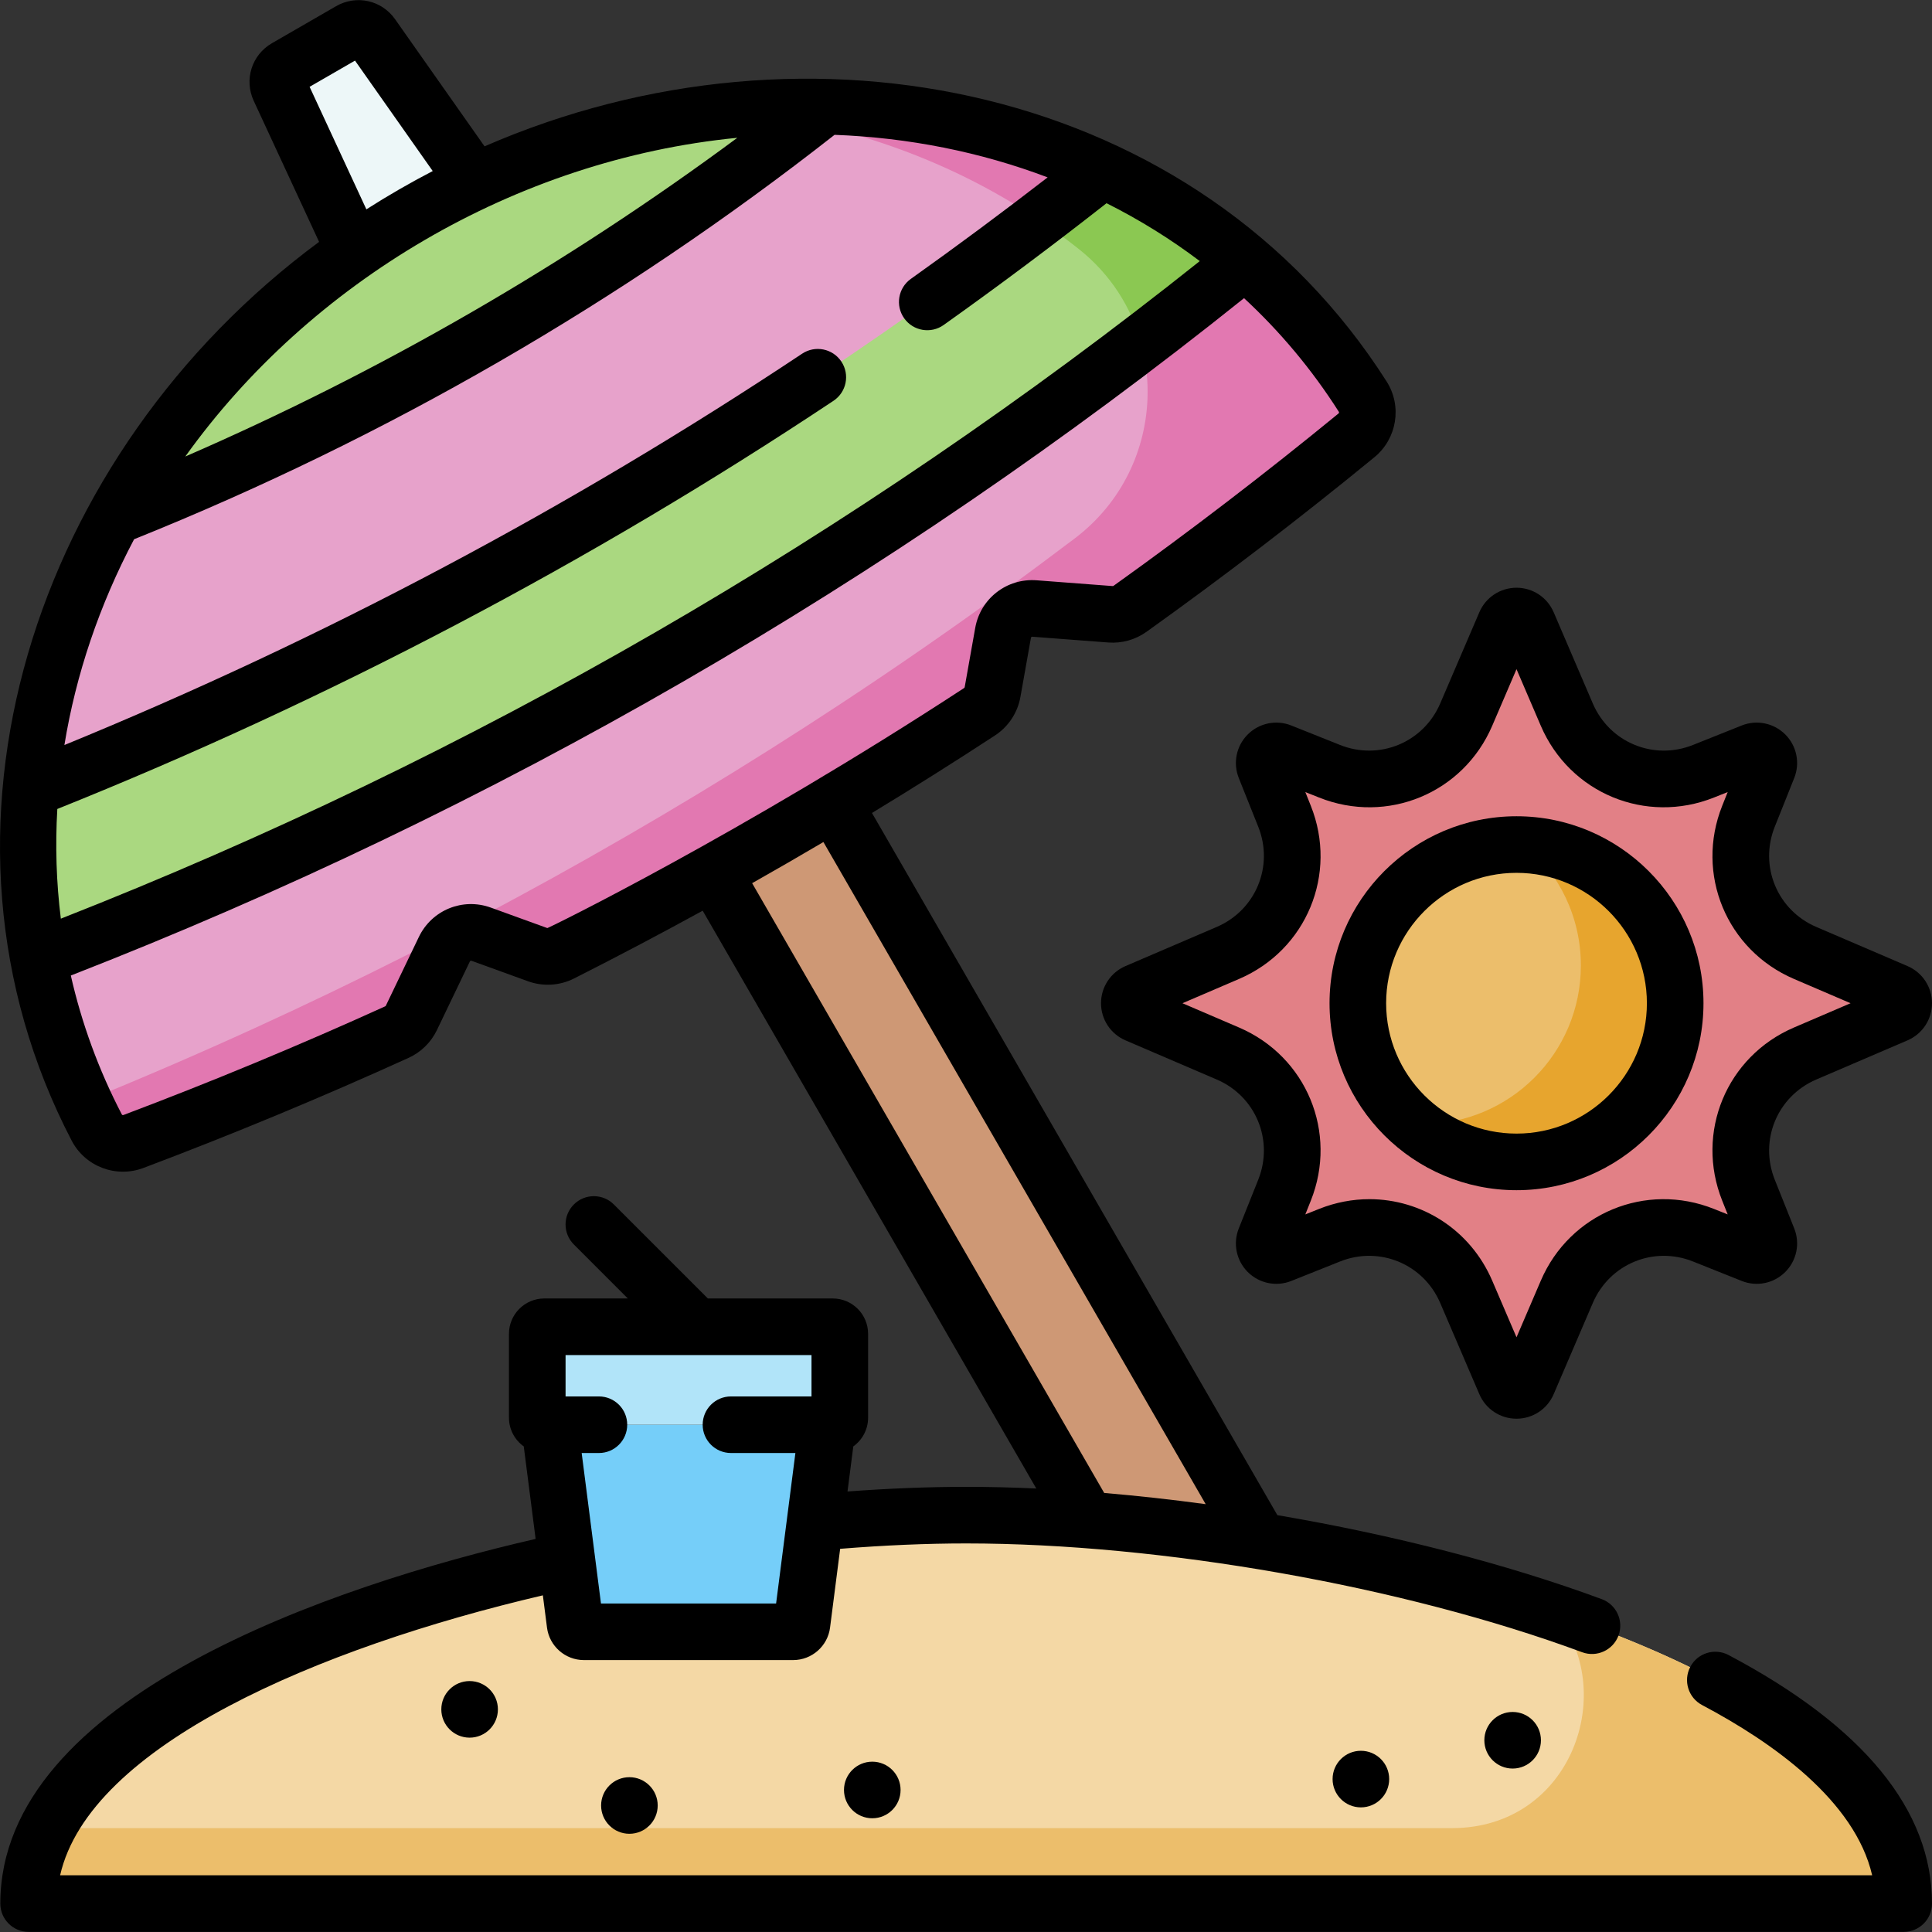
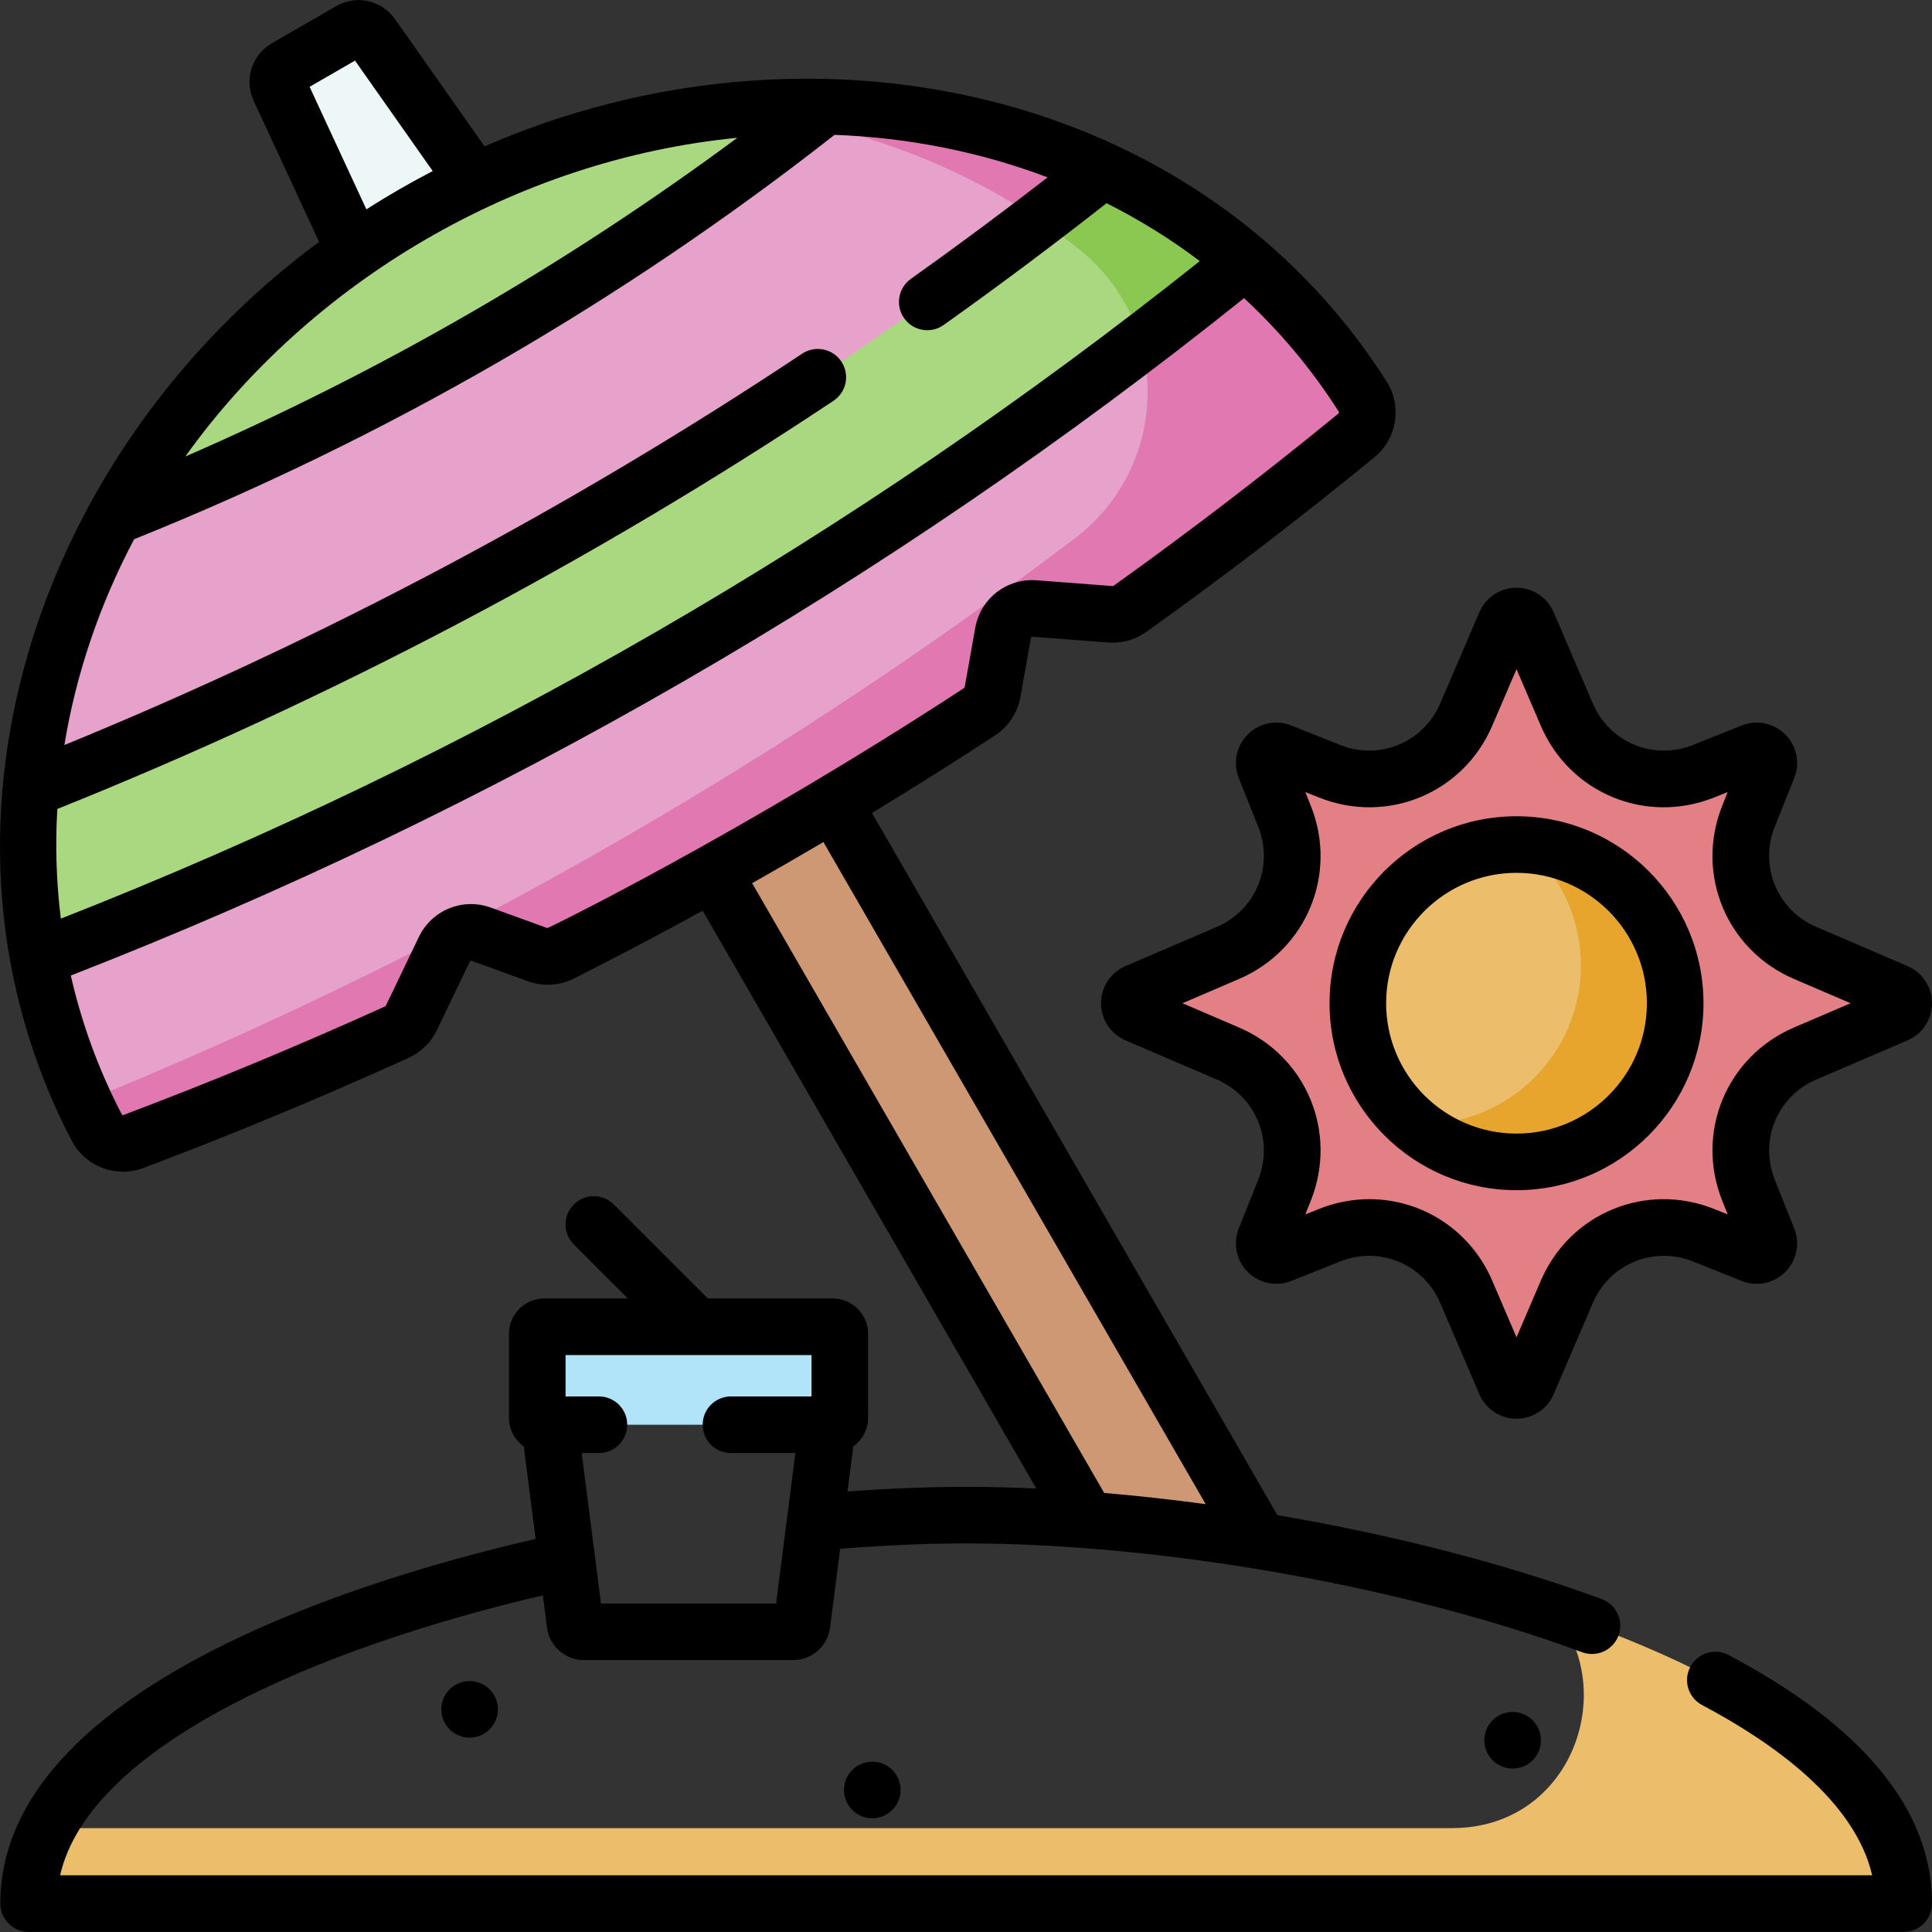
<svg xmlns="http://www.w3.org/2000/svg" id="Capa_1" enable-background="new 0 0 512.084 512.084" height="512" viewBox="0 0 512.084 512.084" width="512">
  <rect x="0" y="0" width="512.084" height="512.084" fill="#333333" stroke="none" />
  <path d="m478.453 279.239 24.185-10.377c2.595-1.113 2.595-4.792 0-5.906l-24.185-10.377c-14.001-6.008-20.659-22.082-15.007-36.23l5.158-12.911c1.048-2.622-1.554-5.224-4.176-4.176l-12.911 5.158c-14.148 5.652-30.222-1.006-36.23-15.007l-10.378-24.185c-1.113-2.595-4.792-2.595-5.906 0l-10.377 24.185c-6.008 14.001-22.082 20.659-36.23 15.007l-12.911-5.158c-2.622-1.048-5.224 1.554-4.176 4.176l5.158 12.911c5.652 14.148-1.006 30.222-15.007 36.23l-24.185 10.377c-2.595 1.113-2.595 4.792 0 5.906l24.185 10.377c14.001 6.008 20.659 22.082 15.007 36.23l-5.158 12.911c-1.048 2.622 1.554 5.224 4.176 4.176l12.911-5.158c14.148-5.652 30.222 1.006 36.23 15.007l10.377 24.185c1.113 2.595 4.792 2.595 5.906 0l10.377-24.185c6.008-14.001 22.082-20.659 36.23-15.007l12.911 5.158c2.622 1.048 5.224-1.554 4.176-4.176l-5.158-12.911c-5.651-14.148 1.007-30.223 15.008-36.23z" fill="#e28086" />
  <path d="m359.525 115.402c3.061-2.509 3.804-6.922 1.679-10.261-50.14-78.758-161.166-100.682-251.666-48.432-90.499 52.25-127.026 159.363-83.889 242.164 1.829 3.51 6.022 5.073 9.725 3.676 23.592-8.897 46.88-18.569 69.821-28.99 1.682-.764 3.041-2.099 3.841-3.764l8.741-18.2c1.746-3.636 5.963-5.358 9.756-3.984l14.98 5.428c2.04.739 4.297.607 6.233-.372 38.111-19.274 75.146-40.656 110.893-64.024 1.816-1.187 3.059-3.076 3.438-5.212l2.789-15.687c.706-3.972 4.306-6.763 8.328-6.457l20.132 1.53c1.842.14 3.678-.369 5.18-1.444 20.497-14.656 40.517-29.988 60.019-45.971z" fill="#e7a2cb" />
  <path d="m359.525 115.402c3.061-2.509 3.804-6.922 1.679-10.261-35.215-55.314-100.464-82.594-167.542-75.831 34.212 3.506 66.359 16.05 92.368 36.767 24.728 19.697 24.047 57.542-1.156 76.627-5.79 4.384-12.082 9.063-18.837 13.965-14.288 10.369-28.811 20.408-43.554 30.109-49.28 32.422-101.026 61.061-154.684 85.595-15.026 6.87-30.203 13.419-45.517 19.639 1.665 3.609 3.476 7.178 5.435 10.699 1.692 3.041 6.102 2.95 7.658-.162 23.592-8.897 46.88-18.569 69.821-28.99 1.682-.764 3.041-2.099 3.841-3.764l8.741-18.2c1.746-3.636 5.963-5.358 9.756-3.984l14.98 5.428c2.04.739 4.297.608 6.233-.372 38.111-19.274 75.146-40.656 110.893-64.024 1.816-1.187 3.059-3.076 3.438-5.212l2.789-15.687c.706-3.972 4.306-6.763 8.328-6.457l20.132 1.53c1.842.14 3.678-.369 5.18-1.444 20.496-14.656 40.516-29.988 60.018-45.971z" fill="#e278b1" />
  <path d="m218.46 28.353c-36.255-.867-74.107 8.256-108.921 28.356s-61.641 48.319-79.018 80.151c67.633-26.921 130.808-63.395 187.939-108.507z" fill="#aad880" />
  <path d="m292.157 45.206c-86.271 68.294-181.61 123.338-283.89 163.904-1.336 14.955-.721 29.982 1.961 44.72 57.902-22.22 113.725-48.843 167.12-79.671s104.363-65.86 152.557-104.895c-11.422-9.692-24.128-17.738-37.748-24.058z" fill="#aad880" />
  <path d="m286.031 66.077c8.361 6.66 13.817 15.394 16.402 24.776 9.254-7.054 18.412-14.251 27.472-21.589-11.422-9.692-24.128-17.738-37.748-24.059-5.565 4.405-11.168 8.755-16.807 13.05 3.662 2.462 7.225 5.07 10.681 7.822z" fill="#8bc852" />
  <path d="m109.538 56.709c5.376-3.104 10.825-5.946 16.329-8.53l-27.286-38.772c-1.302-1.85-3.8-2.401-5.759-1.27l-16.989 9.809c-1.959 1.131-2.731 3.57-1.78 5.623l19.935 43.017c4.989-3.475 10.174-6.773 15.55-9.877z" fill="#edf7f8" />
  <path d="m333.847 408.411-112.9-195.55c-10.513 6.331-21.141 12.467-31.88 18.406l99.087 171.624c14.656 1.125 30.092 2.973 45.693 5.52z" fill="#ce9875" />
  <circle cx="401.957" cy="265.908" fill="#ecbe6b" r="42.058" />
  <path d="m404.255 223.912c9.033 7.714 14.76 19.186 14.76 31.996 0 23.228-18.83 42.058-42.058 42.058-.771 0-1.537-.021-2.298-.062 7.347 6.274 16.879 10.062 27.298 10.062 23.228 0 42.058-18.83 42.058-42.058 0-22.457-17.601-40.802-39.76-41.996z" fill="#e7a52e" />
-   <path d="m210.235 432.51h-55.477c-1.184 0-2.183-.879-2.334-2.053l-6.775-52.829h73.694l-6.775 52.829c-.15 1.174-1.149 2.053-2.333 2.053z" fill="#75cef9" />
  <path d="m220.726 377.628h-76.459c-1.03 0-1.865-.835-1.865-1.865v-22.235c0-1.03.835-1.865 1.865-1.865h76.459c1.03 0 1.865.835 1.865 1.865v22.235c-.001 1.03-.836 1.865-1.865 1.865z" fill="#b1e4f9" />
-   <path d="m256.084 401.592c-12.409 0-25.938.667-40.068 1.978l-3.448 26.886c-.151 1.174-1.15 2.053-2.334 2.053h-55.477c-1.184 0-2.183-.879-2.333-2.053l-2.146-16.733c-73.588 15.929-142.694 47.094-142.694 90.828h497c0-65.634-155.641-102.959-248.5-102.959z" fill="#f4d8a5" />
  <path d="m412.024 427.387c17.308 20.655 4.596 57.164-27.164 57.164h-372.241c-3.268 6.338-5.034 13.008-5.034 20h497c-.001-33.492-40.528-59.613-92.561-77.164z" fill="#ecbe6b" />
  <path d="m401.957 315.466c27.327 0 49.558-22.231 49.558-49.558 0-27.326-22.231-49.558-49.558-49.558s-49.558 22.231-49.558 49.558 22.231 49.558 49.558 49.558zm0-84.116c19.055 0 34.558 15.502 34.558 34.558s-15.503 34.558-34.558 34.558-34.558-15.503-34.558-34.558 15.503-34.558 34.558-34.558z" />
  <path d="m355.179 197.454-12.91-5.158c-3.984-1.59-8.518-.66-11.55 2.373-3.033 3.033-3.965 7.566-2.374 11.55l5.158 12.911c4.176 10.452-.656 22.117-11 26.555l-24.185 10.377c-3.942 1.691-6.489 5.556-6.489 9.846 0 4.289 2.547 8.154 6.488 9.845l24.185 10.377c10.344 4.438 15.175 16.103 11 26.556l-5.158 12.911c-1.591 3.983-.659 8.517 2.374 11.55s7.566 3.964 11.549 2.373l12.911-5.158c10.453-4.175 22.117.657 26.556 11l10.377 24.184c1.691 3.942 5.555 6.49 9.844 6.49h.001c4.289 0 8.154-2.547 9.845-6.489l10.378-24.185c4.438-10.343 16.1-15.176 26.555-11l12.91 5.157c3.983 1.592 8.517.661 11.55-2.372s3.965-7.566 2.374-11.55l-5.158-12.911c-4.176-10.453.656-22.117 11-26.556l24.184-10.377c3.942-1.691 6.49-5.556 6.49-9.845 0-4.29-2.547-8.155-6.489-9.845l-24.185-10.377c-10.343-4.438-15.175-16.103-11-26.556l5.158-12.911c1.591-3.984.659-8.518-2.374-11.55-3.033-3.033-7.567-3.963-11.549-2.373l-12.911 5.158c-10.453 4.178-22.117-.656-26.556-11l-10.377-24.186c-1.692-3.941-5.557-6.488-9.846-6.487-4.289 0-8.153 2.547-9.844 6.488l-10.377 24.185c-4.438 10.344-16.104 15.175-26.555 11zm40.34-5.085 6.438-15.004 6.438 15.004c7.672 17.881 27.836 26.232 45.905 19.015l3.633-1.451-1.451 3.633c-7.218 18.068 1.134 38.232 19.014 45.904l15.004 6.438-15.004 6.438c-17.88 7.672-26.232 27.836-19.014 45.904l1.451 3.633-3.633-1.451c-18.068-7.217-38.232 1.134-45.904 19.015l-6.438 15.004-6.438-15.004c-5.806-13.531-18.764-21.605-32.556-21.605-4.433 0-8.954.835-13.349 2.59l-3.634 1.452 1.452-3.633c7.218-18.068-1.133-38.232-19.014-45.905l-15.004-6.438 15.004-6.438c17.881-7.672 26.232-27.836 19.014-45.904l-1.452-3.633 3.634 1.452c18.065 7.214 38.231-1.135 45.904-19.016z" />
  <circle cx="124.473" cy="453.072" r="7.5" />
-   <circle cx="360.708" cy="471.551" r="7.5" />
  <circle cx="400.931" cy="461.263" r="7.5" />
-   <circle cx="166.826" cy="478.551" r="7.5" />
  <circle cx="231.202" cy="474.439" r="7.5" />
  <path d="m458.162 438.671c-3.663-1.938-8.201-.539-10.137 3.122-1.937 3.662-.539 8.2 3.122 10.137 18.661 9.872 40.512 25.329 45.076 45.121h-480.29c7.822-34.401 68.496-60.297 127.954-74.202l1.098 8.562c.63 4.902 4.832 8.598 9.773 8.598h55.477c4.943 0 9.145-3.698 9.772-8.6l2.679-20.891c11.734-.947 22.944-1.427 33.398-1.427 51.672 0 115.781 11.271 163.271 28.838 3.893 1.44 8.203-.556 9.636-4.432 1.437-3.885-.547-8.199-4.432-9.636-25.405-9.398-55.467-17.067-85.987-22.267l-107.453-186.115c11.01-6.685 21.894-13.543 32.626-20.559 3.529-2.308 5.978-6.017 6.718-10.176l2.789-15.688c.031-.18.194-.311.375-.291l20.133 1.53c3.598.272 7.185-.729 10.11-2.822 20.569-14.709 40.893-30.278 60.408-46.272 6.009-4.925 7.407-13.562 3.251-20.089-49.86-78.32-153.075-99.791-239.099-62.324l-23.716-33.7c-3.56-5.057-10.284-6.539-15.642-3.447l-16.99 9.809c-5.357 3.094-7.435 9.659-4.834 15.271l17.326 37.387c-75.65 55.905-108.347 156.129-65.575 238.23 3.577 6.865 11.756 9.969 19.023 7.229 23.607-8.903 47.252-18.72 70.277-29.179 3.275-1.488 5.938-4.097 7.499-7.345l8.741-18.201c.079-.165.269-.243.44-.18l14.979 5.428c3.97 1.439 8.409 1.173 12.173-.73 11.441-5.786 22.823-11.783 34.117-17.975l88.42 153.148c-6.328-.291-12.537-.441-18.583-.441-9.91 0-20.454.413-31.449 1.231l1.532-11.943c2.374-1.7 3.923-4.481 3.923-7.617v-22.235c0-5.164-4.201-9.365-9.365-9.365h-33.106l-24.915-24.915c-2.928-2.929-7.677-2.929-10.606 0s-2.929 7.678 0 10.606l14.308 14.309h-22.141c-5.164 0-9.364 4.201-9.364 9.365v22.235c0 3.136 1.55 5.917 3.923 7.617l3.143 24.513c-53.552 12.317-141.884 41.963-141.884 96.658 0 4.142 3.358 7.5 7.5 7.5h497c4.142 0 7.5-3.358 7.5-7.5 0-24.785-18.142-46.95-53.922-65.88zm-180.482-391.659c-11.905 9.21-24.058 18.23-36.253 26.905-3.375 2.401-4.166 7.083-1.764 10.458 2.413 3.392 7.099 4.154 10.458 1.764 14.564-10.359 29.069-21.205 43.173-32.28 8.691 4.36 16.964 9.482 24.711 15.344-91.478 72.904-192.83 131.451-301.879 174.291-1.204-9.641-1.503-19.366-.933-29.073 72.058-28.91 141.251-65.296 205.725-108.188 3.449-2.294 4.384-6.95 2.09-10.399-2.295-3.448-6.95-4.383-10.399-2.09-61.391 40.841-127.118 75.704-195.54 103.731 3.051-18.739 9.299-37.177 18.478-54.549 66.679-26.787 129.117-62.836 185.655-107.188 19.632.738 38.723 4.546 56.478 11.274zm-195.62-24.001 12.034-6.948 20.601 29.273c-6.018 3.123-11.87 6.502-17.585 10.152zm113.371 13.512c-45.425 33.635-94.479 61.956-146.319 84.478 32.997-46.106 87.377-78.71 146.319-84.478zm-50.362 209.465-14.979-5.428c-7.447-2.699-15.645.649-19.072 7.788l-8.741 18.2c-.039.082-.105.149-.181.183-22.728 10.324-46.066 20.014-69.367 28.801-.165.062-.36.005-.427-.124-6.186-11.874-10.668-24.235-13.531-36.841 112.272-43.771 216.785-104.08 310.967-179.537 9.486 8.782 17.95 18.844 25.14 30.139.078.123.03.321-.106.432-19.262 15.787-39.323 31.153-59.625 45.672-.07.05-.159.077-.25.066l-20.131-1.53c-7.905-.597-14.896 4.826-16.282 12.622l-2.789 15.687c-.019.104-.076.195-.158.248-59.058 38.606-110.256 63.7-110.468 63.622zm54.287-11.899c6.33-3.576 12.628-7.213 18.89-10.906l101.327 175.503c-9.04-1.227-18.044-2.224-26.903-2.972zm-49.454 125.074h65.188v10.965h-21.347c-4.142 0-7.5 3.358-7.5 7.5s3.358 7.5 7.5 7.5h17.077l-2.224 17.346c-.014.096-.027.193-.037.29l-2.853 22.247h-46.419l-1.563-12.186c-.005-.045-.011-.09-.017-.134l-3.534-27.562h4.571c4.142 0 7.5-3.358 7.5-7.5s-3.358-7.5-7.5-7.5h-8.841v-10.966z" />
</svg>